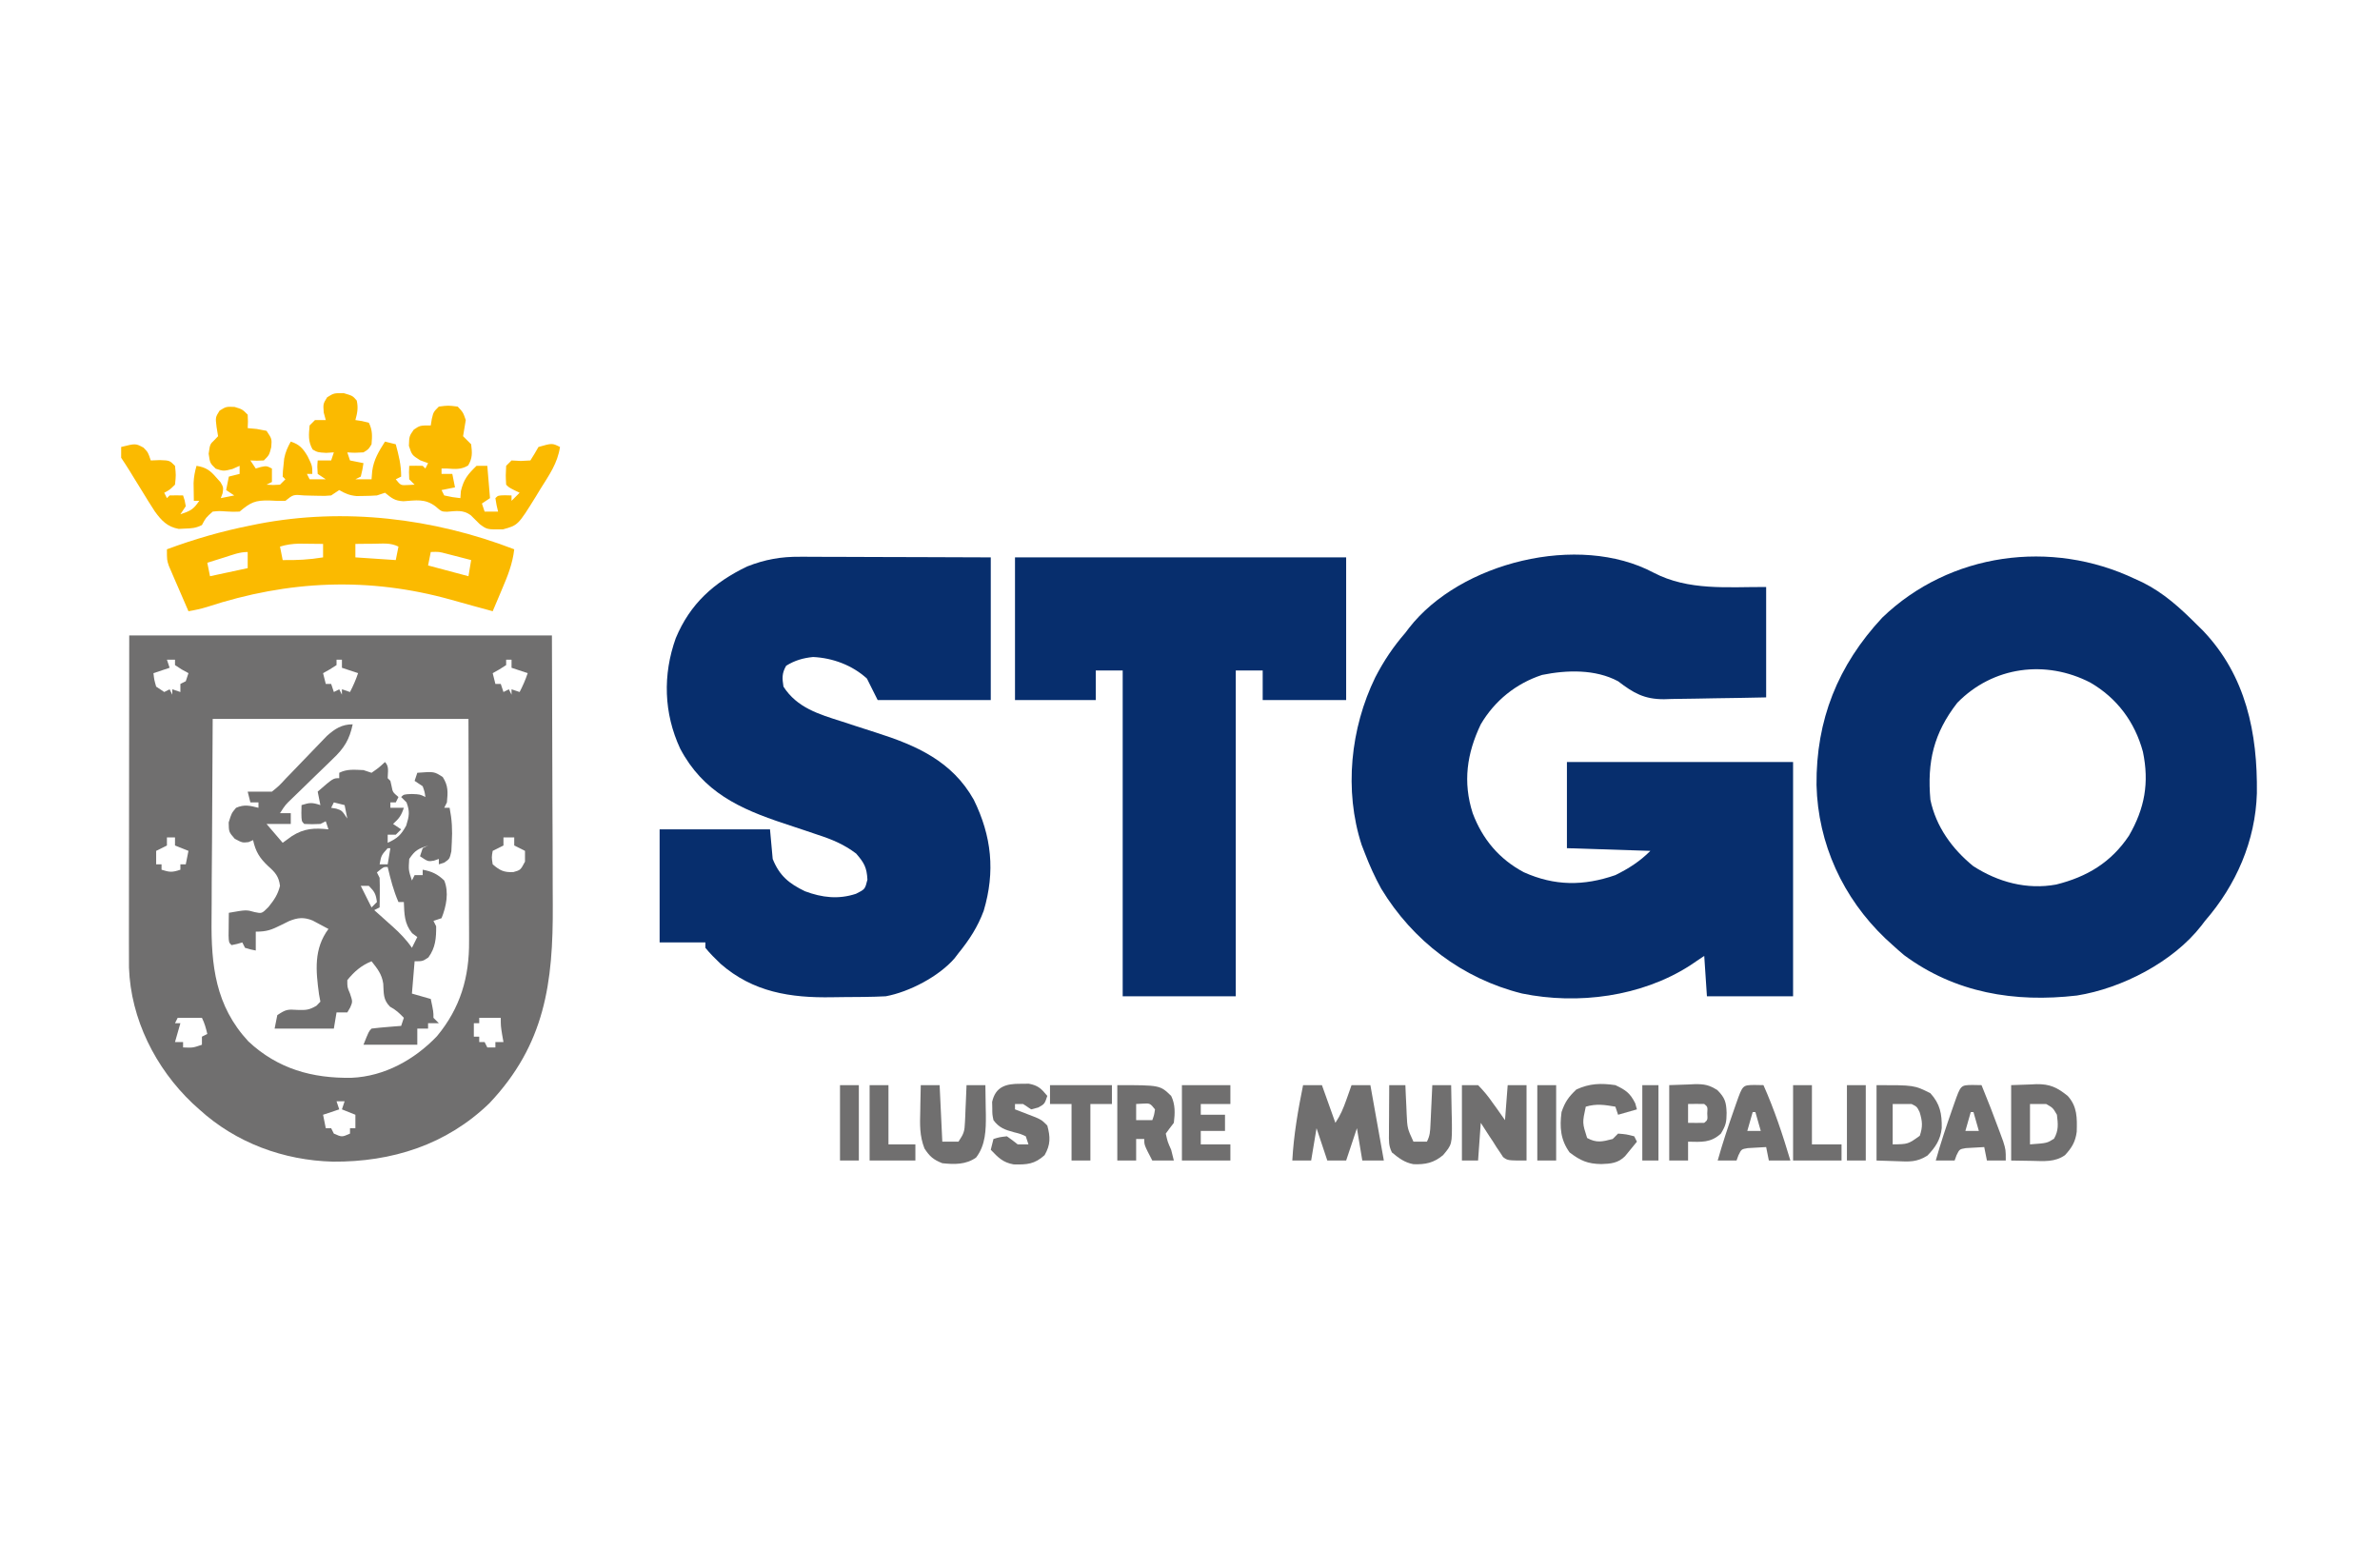
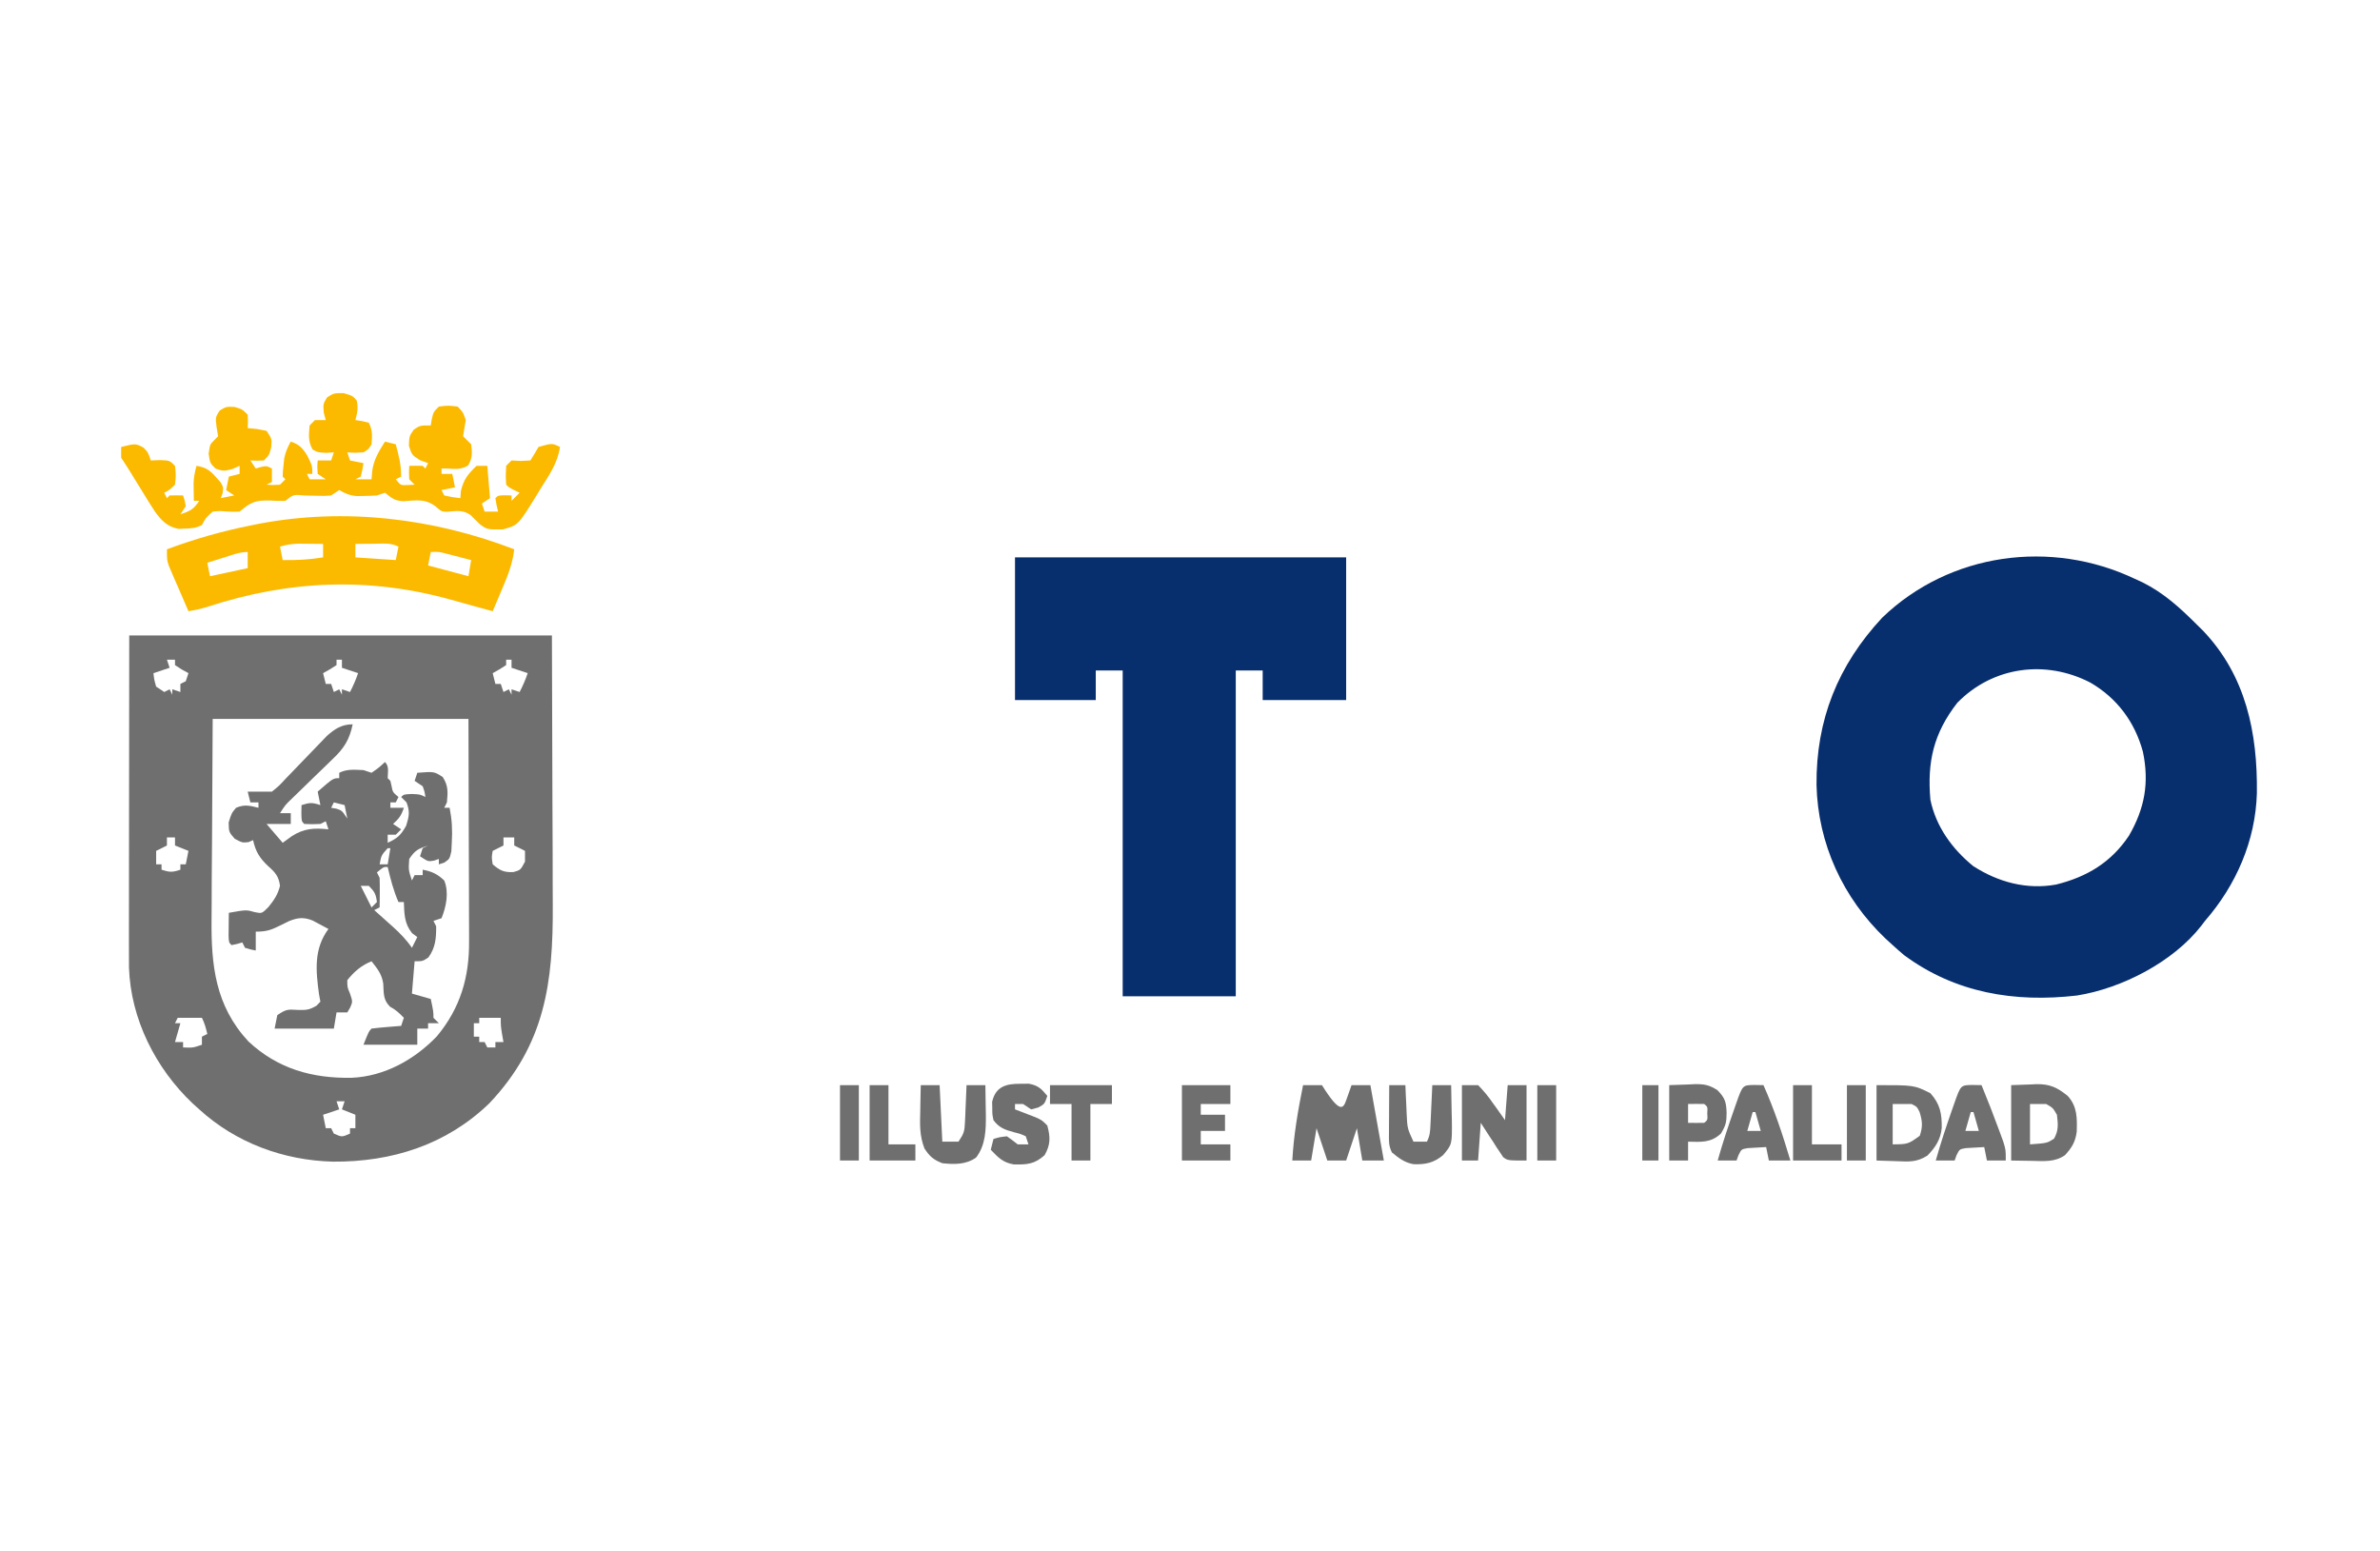
<svg xmlns="http://www.w3.org/2000/svg" version="1.1" width="884" height="576">
-   <path d="M0 0 C13.039 6.811 27.438 5.272 41.837 5.334 C41.837 18.864 41.837 32.394 41.837 46.334 C35.449 46.473 29.066 46.592 22.678 46.664 C20.508 46.694 18.339 46.735 16.169 46.787 C13.039 46.86 9.91 46.894 6.778 46.92 C5.339 46.967 5.339 46.967 3.87 47.014 C-3.477 47.018 -7.428 44.727 -13.163 40.334 C-21.579 35.826 -32.172 36.117 -41.394 37.991 C-51.077 41.159 -59.001 47.553 -64.163 56.334 C-69.334 67.173 -70.871 77.762 -67.163 89.334 C-63.531 98.994 -57.324 106.399 -48.163 111.272 C-36.733 116.403 -25.955 116.422 -14.163 112.334 C-9.205 109.879 -5.08 107.251 -1.163 103.334 C-11.393 103.004 -21.623 102.674 -32.163 102.334 C-32.163 91.774 -32.163 81.214 -32.163 70.334 C-4.443 70.334 23.277 70.334 51.837 70.334 C51.837 99.044 51.837 127.754 51.837 157.334 C41.277 157.334 30.717 157.334 19.837 157.334 C19.507 152.384 19.177 147.434 18.837 142.334 C17.063 143.531 15.289 144.727 13.462 145.959 C-4.524 157.475 -28.054 160.553 -48.821 156.309 C-71.037 150.775 -89.401 136.76 -101.163 117.334 C-103.495 113.104 -105.425 108.84 -107.163 104.334 C-107.577 103.266 -107.991 102.197 -108.417 101.096 C-114.988 80.879 -112.565 57.794 -103.351 38.897 C-100.232 32.837 -96.646 27.484 -92.163 22.334 C-91.718 21.748 -91.274 21.161 -90.815 20.557 C-71.821 -3.864 -27.788 -14.782 0 0 Z " fill="#072E6D" transform="translate(614.163,212.666)" />
  <path d="M0 0 C0.914 0.419 1.828 0.838 2.77 1.27 C10.721 5.217 16.785 10.793 23 17 C23.744 17.732 24.488 18.464 25.254 19.219 C41.228 35.974 45.553 57.201 45.27 79.609 C44.744 97.28 37.567 113.714 26 127 C25.555 127.587 25.111 128.173 24.652 128.777 C14.184 142.237 -4.888 152.077 -21.574 154.719 C-44.748 157.405 -66.797 153.763 -85.812 139.688 C-87.234 138.489 -88.629 137.256 -90 136 C-90.904 135.176 -91.807 134.353 -92.738 133.504 C-108.462 118.503 -117.763 98.356 -118.293 76.544 C-118.493 52.407 -110.396 32.118 -93.875 14.375 C-68.757 -9.79 -31.091 -14.803 0 0 Z M-66 46 C-74.809 57.333 -77.229 67.911 -76 82 C-73.93 91.969 -67.931 100.269 -60.09 106.652 C-50.825 112.627 -40.176 115.496 -29.289 113.504 C-17.856 110.67 -8.85 105.281 -2.238 95.355 C3.629 85.198 5.338 75.687 2.938 64.188 C-0.047 53.143 -6.69 44.234 -16.59 38.5 C-33.136 29.947 -52.737 32.457 -66 46 Z " fill="#072E6D" transform="translate(793,215)" />
  <path d="M0 0 C51.81 0 103.62 0 157 0 C157.062 20.295 157.124 40.59 157.188 61.5 C157.215 67.88 157.242 74.26 157.27 80.834 C157.284 88.696 157.284 88.696 157.286 92.391 C157.291 94.941 157.301 97.491 157.317 100.041 C157.482 129.05 154.424 151.849 133.812 173.688 C117.79 189.201 97.536 195.564 75.659 195.417 C57.361 194.944 39.637 188.458 26 176 C25.17 175.25 24.34 174.5 23.484 173.727 C9.782 160.722 0.559 142.446 -0.09 123.352 C-0.123 120.114 -0.124 116.877 -0.114 113.639 C-0.114 112.389 -0.114 111.139 -0.114 109.852 C-0.113 106.487 -0.108 103.123 -0.101 99.759 C-0.096 96.596 -0.095 93.433 -0.095 90.269 C-0.089 81.034 -0.075 71.798 -0.062 62.562 C-0.042 41.917 -0.021 21.271 0 0 Z M14 9 C14.33 9.99 14.66 10.98 15 12 C13.02 12.66 11.04 13.32 9 14 C9.27 16.437 9.27 16.437 10 19 C11.485 19.99 11.485 19.99 13 21 C13.66 20.67 14.32 20.34 15 20 C15.33 20.66 15.66 21.32 16 22 C16 21.34 16 20.68 16 20 C16.99 20.33 17.98 20.66 19 21 C19 20.01 19 19.02 19 18 C19.66 17.67 20.32 17.34 21 17 C21.33 16.01 21.66 15.02 22 14 C21.175 13.546 20.35 13.092 19.5 12.625 C18.262 11.821 18.262 11.821 17 11 C17 10.34 17 9.68 17 9 C16.01 9 15.02 9 14 9 Z M77 9 C77 9.66 77 10.32 77 11 C74.5 12.625 74.5 12.625 72 14 C72.33 15.32 72.66 16.64 73 18 C73.66 18 74.32 18 75 18 C75.33 18.99 75.66 19.98 76 21 C76.66 20.67 77.32 20.34 78 20 C78.33 20.66 78.66 21.32 79 22 C79 21.34 79 20.68 79 20 C79.99 20.33 80.98 20.66 82 21 C83.206 18.668 84.165 16.504 85 14 C83.02 13.34 81.04 12.68 79 12 C79 11.01 79 10.02 79 9 C78.34 9 77.68 9 77 9 Z M140 9 C140 9.66 140 10.32 140 11 C137.5 12.625 137.5 12.625 135 14 C135.33 15.32 135.66 16.64 136 18 C136.66 18 137.32 18 138 18 C138.33 18.99 138.66 19.98 139 21 C139.66 20.67 140.32 20.34 141 20 C141.33 20.66 141.66 21.32 142 22 C142 21.34 142 20.68 142 20 C142.99 20.33 143.98 20.66 145 21 C146.206 18.668 147.165 16.504 148 14 C146.02 13.34 144.04 12.68 142 12 C142 11.01 142 10.02 142 9 C141.34 9 140.68 9 140 9 Z M31 31 C30.918 46.077 30.835 61.154 30.75 76.688 C30.714 81.424 30.677 86.161 30.64 91.042 C30.626 95.338 30.626 95.338 30.618 99.634 C30.612 101.528 30.598 103.421 30.578 105.315 C30.401 122.485 31.985 137.533 44.25 150.75 C55.162 160.964 68.029 164.534 82.602 164.273 C94.796 163.745 105.973 157.548 114.312 148.812 C122.994 138.348 126.343 126.888 126.227 113.533 C126.227 112.163 126.227 112.163 126.228 110.766 C126.226 107.843 126.211 104.92 126.195 101.996 C126.192 100.178 126.19 98.361 126.189 96.543 C126.179 89.841 126.151 83.139 126.125 76.438 C126.084 61.443 126.043 46.449 126 31 C94.65 31 63.3 31 31 31 Z M14 75 C14 75.99 14 76.98 14 78 C12.02 78.99 12.02 78.99 10 80 C10 81.65 10 83.3 10 85 C10.66 85 11.32 85 12 85 C12 85.66 12 86.32 12 87 C15.01 87.934 15.867 88.044 19 87 C19 86.34 19 85.68 19 85 C19.66 85 20.32 85 21 85 C21.33 83.35 21.66 81.7 22 80 C19.525 79.01 19.525 79.01 17 78 C17 77.01 17 76.02 17 75 C16.01 75 15.02 75 14 75 Z M139 75 C139 75.99 139 76.98 139 78 C137.02 78.99 137.02 78.99 135 80 C134.582 82.373 134.582 82.373 135 85 C137.666 87.285 139.161 88.039 142.688 87.875 C145.333 87.13 145.333 87.13 147 84 C147 82.68 147 81.36 147 80 C145.68 79.34 144.36 78.68 143 78 C143 77.01 143 76.02 143 75 C141.68 75 140.36 75 139 75 Z M18 142 C17.67 142.66 17.34 143.32 17 144 C17.66 144 18.32 144 19 144 C18.34 146.31 17.68 148.62 17 151 C17.99 151 18.98 151 20 151 C20 151.66 20 152.32 20 153 C23.629 153.151 23.629 153.151 27 152 C27 151.01 27 150.02 27 149 C27.66 148.67 28.32 148.34 29 148 C28.494 145.831 28 144 27 142 C24.03 142 21.06 142 18 142 Z M130 142 C130 142.66 130 143.32 130 144 C129.34 144 128.68 144 128 144 C128 145.65 128 147.3 128 149 C128.66 149 129.32 149 130 149 C130 149.66 130 150.32 130 151 C130.66 151 131.32 151 132 151 C132.33 151.66 132.66 152.32 133 153 C133.99 153 134.98 153 136 153 C136 152.34 136 151.68 136 151 C136.99 151 137.98 151 139 151 C138.835 150.072 138.67 149.144 138.5 148.188 C138 145 138 145 138 142 C135.36 142 132.72 142 130 142 Z M77 173 C77.33 173.99 77.66 174.98 78 176 C76.02 176.66 74.04 177.32 72 178 C72.33 179.65 72.66 181.3 73 183 C73.66 183 74.32 183 75 183 C75.33 183.66 75.66 184.32 76 185 C79 186.333 79 186.333 82 185 C82 184.34 82 183.68 82 183 C82.66 183 83.32 183 84 183 C84 181.35 84 179.7 84 178 C81.525 177.01 81.525 177.01 79 176 C79.33 175.01 79.66 174.02 80 173 C79.01 173 78.02 173 77 173 Z " fill="#706F6F" transform="translate(48,236)" />
-   <path d="M0 0 C0.772 -0 1.543 -0.001 2.338 -0.001 C4.86 0 7.381 0.016 9.902 0.032 C11.662 0.035 13.422 0.038 15.182 0.04 C19.791 0.048 24.401 0.068 29.011 0.09 C34.553 0.114 40.096 0.123 45.638 0.135 C54.039 0.154 62.439 0.192 70.84 0.227 C70.84 17.717 70.84 35.207 70.84 53.227 C56.98 53.227 43.12 53.227 28.84 53.227 C27.52 50.587 26.2 47.947 24.84 45.227 C19.389 40.274 12.164 37.574 4.84 37.227 C1.151 37.597 -1.979 38.489 -5.16 40.477 C-6.763 43.281 -6.658 45.05 -6.16 48.227 C-1.141 56.069 7.011 58.484 15.547 61.18 C17.203 61.722 18.858 62.265 20.514 62.809 C23.078 63.645 25.643 64.474 28.214 65.289 C43.168 70.049 56.473 75.879 64.527 90.235 C71.175 103.755 72.558 116.895 68.215 131.477 C66.009 137.457 62.846 142.301 58.84 147.227 C58.363 147.852 57.886 148.477 57.395 149.122 C51.591 155.852 40.546 161.629 31.84 163.227 C29.228 163.357 26.644 163.439 24.031 163.465 C23.269 163.473 22.506 163.481 21.72 163.49 C20.104 163.504 18.488 163.514 16.871 163.522 C15.241 163.534 13.611 163.554 11.982 163.584 C-3.532 163.866 -17.441 161.725 -29.555 151.133 C-31.53 149.224 -33.436 147.366 -35.16 145.227 C-35.16 144.567 -35.16 143.907 -35.16 143.227 C-40.77 143.227 -46.38 143.227 -52.16 143.227 C-52.16 129.367 -52.16 115.507 -52.16 101.227 C-38.63 101.227 -25.1 101.227 -11.16 101.227 C-10.665 106.672 -10.665 106.672 -10.16 112.227 C-7.632 118.496 -4.074 121.376 1.84 124.227 C8.174 126.602 14.3 127.311 20.777 125.165 C24.132 123.482 24.132 123.482 25.027 119.915 C24.797 115.376 23.801 113.643 20.84 110.227 C16.299 106.798 11.882 104.973 6.547 103.239 C4.93 102.692 3.314 102.144 1.697 101.596 C-0.817 100.755 -3.333 99.919 -5.852 99.09 C-22.467 93.59 -36.002 87.409 -44.535 71.227 C-50.608 58.124 -51.05 43.893 -46.16 30.227 C-40.81 17.391 -31.921 9.495 -19.652 3.602 C-13.037 0.998 -7.086 -0.072 0 0 Z " fill="#072E6D" transform="translate(297.16,206.773)" />
  <path d="M0 0 C40.59 0 81.18 0 123 0 C123 17.49 123 34.98 123 53 C112.77 53 102.54 53 92 53 C92 49.37 92 45.74 92 42 C88.7 42 85.4 42 82 42 C82 81.93 82 121.86 82 163 C68.14 163 54.28 163 40 163 C40 123.07 40 83.14 40 42 C36.7 42 33.4 42 30 42 C30 45.63 30 49.26 30 53 C20.1 53 10.2 53 0 53 C0 35.51 0 18.02 0 0 Z " fill="#072E6D" transform="translate(377,207)" />
  <path d="M0 0 C-1.199 5.677 -3.166 8.859 -7.41 12.863 C-7.938 13.381 -8.465 13.899 -9.009 14.433 C-10.682 16.072 -12.371 17.693 -14.062 19.312 C-15.754 20.954 -17.441 22.598 -19.127 24.245 C-20.174 25.266 -21.224 26.282 -22.279 27.294 C-24.992 29.875 -24.992 29.875 -27 33 C-25.68 33 -24.36 33 -23 33 C-23 34.32 -23 35.64 -23 37 C-26 37 -29 37 -32 37 C-30.02 39.31 -28.04 41.62 -26 44 C-24.866 43.175 -23.731 42.35 -22.562 41.5 C-17.998 38.601 -14.278 38.45 -9 39 C-9.33 38.01 -9.66 37.02 -10 36 C-10.99 36.495 -10.99 36.495 -12 37 C-15.062 37.125 -15.062 37.125 -18 37 C-19 36 -19 36 -19.062 32.938 C-19.042 31.968 -19.021 30.999 -19 30 C-15.99 29.066 -15.133 28.956 -12 30 C-12.33 28.35 -12.66 26.7 -13 25 C-7.25 20 -7.25 20 -5 20 C-5 19.34 -5 18.68 -5 18 C-2.01 16.505 0.7 16.884 4 17 C4.99 17.33 5.98 17.66 7 18 C9.694 16.128 9.694 16.128 12 14 C13.652 15.652 13 17.759 13 20 C13.33 20.33 13.66 20.66 14 21 C14.144 21.639 14.289 22.279 14.438 22.938 C14.872 25.203 14.872 25.203 17 27 C16.67 27.66 16.34 28.32 16 29 C15.34 29 14.68 29 14 29 C14 29.66 14 30.32 14 31 C15.65 31 17.3 31 19 31 C18.002 33.993 17.248 34.948 15 37 C15.99 37.66 16.98 38.32 18 39 C17.34 39.66 16.68 40.32 16 41 C15.01 41 14.02 41 13 41 C13 41.99 13 42.98 13 44 C16.618 42.338 17.909 41.164 19.875 37.625 C20.989 34.034 21.289 32.469 20 29 C19.01 28.01 19.01 28.01 18 27 C19 26 19 26 21.938 25.875 C25 26 25 26 27 27 C26.724 25.059 26.724 25.059 26 23 C25.01 22.34 24.02 21.68 23 21 C23.495 19.515 23.495 19.515 24 18 C30.25 17.519 30.25 17.519 33.438 19.562 C35.547 22.854 35.355 25.164 35 29 C34.67 29.66 34.34 30.32 34 31 C34.66 31 35.32 31 36 31 C36.866 35.361 37.083 39.313 36.812 43.75 C36.757 44.879 36.702 46.008 36.645 47.172 C36 50 36 50 33.949 51.391 C33.306 51.592 32.663 51.793 32 52 C32 51.34 32 50.68 32 50 C31.402 50.206 30.804 50.413 30.188 50.625 C28 51 28 51 25 49 C25.33 48.01 25.66 47.02 26 46 C26.66 45.67 27.32 45.34 28 45 C24.347 46.25 23.219 46.671 21 50 C20.713 54.148 20.713 54.148 22 58 C22.495 57.01 22.495 57.01 23 56 C23.99 56 24.98 56 26 56 C26 55.34 26 54.68 26 54 C29.357 54.6 31.534 55.619 34 58 C35.819 62.417 34.758 67.66 33 72 C31.515 72.495 31.515 72.495 30 73 C30.33 73.66 30.66 74.32 31 75 C31.043 79.405 30.757 82.965 28.125 86.562 C26 88 26 88 23 88 C22.505 93.94 22.505 93.94 22 100 C24.31 100.66 26.62 101.32 29 102 C30 106.75 30 106.75 30 109 C30.66 109.66 31.32 110.32 32 111 C30.68 111 29.36 111 28 111 C28 111.66 28 112.32 28 113 C26.68 113 25.36 113 24 113 C24 114.98 24 116.96 24 119 C17.4 119 10.8 119 4 119 C6 114 6 114 7 113 C8.849 112.766 10.705 112.587 12.562 112.438 C13.574 112.354 14.586 112.27 15.629 112.184 C16.411 112.123 17.194 112.062 18 112 C18.495 110.515 18.495 110.515 19 109 C17.345 107.262 16.014 106.007 13.875 104.875 C11.229 102.229 11.579 99.922 11.348 96.297 C10.812 92.761 9.2 90.768 7 88 C3.163 89.563 0.608 91.795 -2 95 C-2.006 97.635 -2.006 97.635 -1 100 C0 103 0 103 -0.938 105.188 C-1.288 105.786 -1.639 106.384 -2 107 C-3.32 107 -4.64 107 -6 107 C-6.33 108.98 -6.66 110.96 -7 113 C-14.26 113 -21.52 113 -29 113 C-28.67 111.35 -28.34 109.7 -28 108 C-24.769 105.846 -24.208 105.823 -20.562 106.062 C-17.366 106.151 -16.269 106.158 -13.438 104.5 C-12.963 104.005 -12.489 103.51 -12 103 C-12.248 101.67 -12.248 101.67 -12.5 100.312 C-13.705 91.483 -14.504 83.396 -9 76 C-10.245 75.323 -11.496 74.659 -12.75 74 C-13.794 73.443 -13.794 73.443 -14.859 72.875 C-18.123 71.541 -20.441 71.77 -23.656 73.094 C-25.064 73.79 -25.064 73.79 -26.5 74.5 C-30.169 76.315 -31.813 77 -36 77 C-36 79.31 -36 81.62 -36 84 C-37.938 83.625 -37.938 83.625 -40 83 C-40.33 82.34 -40.66 81.68 -41 81 C-41.639 81.186 -42.279 81.371 -42.938 81.562 C-43.958 81.779 -43.958 81.779 -45 82 C-46 81 -46 81 -46.098 78.496 C-46.086 77.487 -46.074 76.477 -46.062 75.438 C-46.053 74.426 -46.044 73.414 -46.035 72.371 C-46.024 71.589 -46.012 70.806 -46 70 C-39.509 68.855 -39.509 68.855 -36.375 69.75 C-33.744 70.307 -33.744 70.307 -31.312 67.875 C-29.148 65.184 -27.852 63.323 -27 60 C-27.452 56.431 -28.789 54.97 -31.438 52.625 C-34.568 49.655 -36.055 47.304 -37 43 C-37.557 43.248 -38.114 43.495 -38.688 43.75 C-41 44 -41 44 -43.812 42.5 C-46 40 -46 40 -46.062 36.438 C-45 33 -45 33 -43.312 31 C-40.22 29.663 -38.212 30.197 -35 31 C-35 30.34 -35 29.68 -35 29 C-35.99 29 -36.98 29 -38 29 C-38.33 27.68 -38.66 26.36 -39 25 C-36 25 -33 25 -30 25 C-27.378 22.884 -27.378 22.884 -24.754 20.039 C-24.261 19.533 -23.768 19.028 -23.26 18.506 C-21.684 16.889 -20.122 15.258 -18.562 13.625 C-17.005 12 -15.446 10.378 -13.876 8.765 C-12.448 7.297 -11.031 5.818 -9.615 4.338 C-6.634 1.673 -4.068 0 0 0 Z M-7 29 C-7.33 29.66 -7.66 30.32 -8 31 C-7.072 31.155 -7.072 31.155 -6.125 31.312 C-4 32 -4 32 -2 35 C-2.33 33.35 -2.66 31.7 -3 30 C-4.32 29.67 -5.64 29.34 -7 29 Z M-12 31 C-11 33 -11 33 -11 33 Z M33 31 C34 33 34 33 34 33 Z M13 46 C10.63 48.655 10.63 48.655 10 52 C10.99 52 11.98 52 13 52 C13.33 50.02 13.66 48.04 14 46 C13.67 46 13.34 46 13 46 Z M7 48 C8 50 8 50 8 50 Z M32 48 C33 50 33 50 33 50 Z M9 55 C9.33 55.66 9.66 56.32 10 57 C10.07 58.874 10.084 60.75 10.062 62.625 C10.053 63.628 10.044 64.631 10.035 65.664 C10.024 66.435 10.012 67.206 10 68 C9.01 68.495 9.01 68.495 8 69 C9.139 70.013 9.139 70.013 10.301 71.047 C11.305 71.948 12.309 72.849 13.312 73.75 C13.812 74.193 14.312 74.637 14.826 75.094 C17.549 77.546 19.928 79.973 22 83 C22.66 81.68 23.32 80.36 24 79 C23.361 78.526 22.721 78.051 22.062 77.562 C19.151 73.946 19.194 70.528 19 66 C18.34 66 17.68 66 17 66 C15.14 61.749 14.068 57.501 13 53 C11.538 52.908 11.538 52.908 9 55 Z M3 60 C4.32 62.64 5.64 65.28 7 68 C7.66 67.34 8.32 66.68 9 66 C8.633 63.065 8.136 62.136 6 60 C5.01 60 4.02 60 3 60 Z " fill="#706F6F" transform="translate(131,269)" />
  <path d="M0 0 C3.375 1 3.375 1 4.875 2.75 C5.478 5.465 5.114 7.34 4.375 10 C5.179 10.124 5.984 10.248 6.812 10.375 C7.658 10.581 8.504 10.787 9.375 11 C10.774 13.799 10.628 15.905 10.375 19 C9.25 20.875 9.25 20.875 7.375 22 C4.188 22.188 4.188 22.188 1.375 22 C1.87 23.485 1.87 23.485 2.375 25 C4.025 25.33 5.675 25.66 7.375 26 C7 28.438 7 28.438 6.375 31 C5.715 31.33 5.055 31.66 4.375 32 C6.355 32 8.335 32 10.375 32 C10.457 30.989 10.54 29.979 10.625 28.938 C11.215 24.622 13.064 21.653 15.375 18 C17.355 18.495 17.355 18.495 19.375 19 C20.513 23.266 21.375 26.565 21.375 31 C20.715 31.33 20.055 31.66 19.375 32 C21.214 34.287 21.214 34.287 24 34.125 C25.176 34.063 25.176 34.063 26.375 34 C25.715 33.34 25.055 32.68 24.375 32 C24.25 29.375 24.25 29.375 24.375 27 C26.041 26.957 27.709 26.959 29.375 27 C29.705 27.33 30.035 27.66 30.375 28 C30.705 27.34 31.035 26.68 31.375 26 C29.921 25.474 29.921 25.474 28.438 24.938 C25.375 23 25.375 23 24.25 19.562 C24.375 16 24.375 16 26.062 13.562 C28.375 12 28.375 12 32.375 12 C32.499 11.216 32.623 10.432 32.75 9.625 C33.375 7 33.375 7 35.375 5 C38.812 4.562 38.812 4.562 42.375 5 C44.375 7.125 44.375 7.125 45.375 10 C45.055 12.002 44.722 14.002 44.375 16 C45.354 17.021 46.355 18.021 47.375 19 C47.769 22.149 47.904 24.119 46.25 26.875 C43.581 28.477 41.431 28.195 38.375 28 C37.715 28 37.055 28 36.375 28 C36.375 28.66 36.375 29.32 36.375 30 C37.695 30 39.015 30 40.375 30 C40.87 32.475 40.87 32.475 41.375 35 C39.725 35.33 38.075 35.66 36.375 36 C36.705 36.66 37.035 37.32 37.375 38 C40.404 38.658 40.404 38.658 43.375 39 C43.468 37.701 43.468 37.701 43.562 36.375 C44.632 31.933 46.114 30.185 49.375 27 C50.695 27 52.015 27 53.375 27 C53.705 30.96 54.035 34.92 54.375 39 C53.385 39.66 52.395 40.32 51.375 41 C51.705 41.99 52.035 42.98 52.375 44 C54.025 44 55.675 44 57.375 44 C57.189 43.196 57.004 42.391 56.812 41.562 C56.596 40.294 56.596 40.294 56.375 39 C57.375 38 57.375 38 59.938 37.938 C60.742 37.958 61.546 37.979 62.375 38 C62.375 38.66 62.375 39.32 62.375 40 C63.365 39.01 64.355 38.02 65.375 37 C64.736 36.691 64.096 36.381 63.438 36.062 C61.375 35 61.375 35 60.375 34 C60.188 30.562 60.188 30.562 60.375 27 C61.035 26.34 61.695 25.68 62.375 25 C63.509 25.062 64.644 25.124 65.812 25.188 C66.988 25.126 68.164 25.064 69.375 25 C70.424 23.364 71.424 21.695 72.375 20 C77.466 18.545 77.466 18.545 80.375 20 C79.471 26.055 76.324 30.449 73.125 35.562 C72.551 36.508 71.978 37.454 71.387 38.428 C64.781 49.073 64.781 49.073 59.164 50.602 C53.271 50.665 53.271 50.665 50.555 48.648 C49.43 47.544 48.31 46.435 47.195 45.32 C44.34 43.25 41.81 43.793 38.418 44.055 C36.375 44 36.375 44 34.062 42 C30.198 39.124 26.897 39.828 22.215 40.152 C18.896 39.974 17.91 39.012 15.375 37 C13.89 37.495 13.89 37.495 12.375 38 C10.732 38.118 9.084 38.175 7.438 38.188 C6.583 38.202 5.728 38.216 4.848 38.23 C2.236 37.987 0.62 37.318 -1.625 36 C-2.615 36.66 -3.605 37.32 -4.625 38 C-6.965 38.195 -6.965 38.195 -9.562 38.125 C-10.844 38.098 -10.844 38.098 -12.152 38.07 C-12.968 38.047 -13.784 38.024 -14.625 38 C-18.671 37.63 -18.671 37.63 -21.625 40 C-24.367 40.055 -24.367 40.055 -27.5 39.875 C-32.88 39.759 -34.517 40.54 -38.625 44 C-40.996 44.09 -40.996 44.09 -43.688 43.938 C-46.265 43.759 -46.265 43.759 -48.625 44 C-51.185 46.281 -51.185 46.281 -52.625 49 C-54.91 50.143 -56.394 50.231 -58.938 50.312 C-60.076 50.369 -60.076 50.369 -61.238 50.426 C-65.43 49.678 -67.664 47.332 -70.112 43.938 C-71.729 41.466 -73.28 38.963 -74.812 36.438 C-75.868 34.728 -76.924 33.018 -77.98 31.309 C-78.671 30.176 -78.671 30.176 -79.376 29.021 C-80.424 27.325 -81.519 25.659 -82.625 24 C-82.625 22.68 -82.625 21.36 -82.625 20 C-77.257 18.658 -77.257 18.658 -74.312 20.25 C-72.625 22 -72.625 22 -71.625 25 C-70.511 24.959 -69.397 24.918 -68.25 24.875 C-64.625 25 -64.625 25 -62.625 27 C-62.25 30.438 -62.25 30.438 -62.625 34 C-64.625 35.938 -64.625 35.938 -66.625 37 C-66.295 37.66 -65.965 38.32 -65.625 39 C-65.295 38.67 -64.965 38.34 -64.625 38 C-62.959 37.959 -61.291 37.957 -59.625 38 C-59 39.812 -59 39.812 -58.625 42 C-59.285 42.99 -59.945 43.98 -60.625 45 C-56.972 43.75 -55.844 43.329 -53.625 40 C-54.285 40 -54.945 40 -55.625 40 C-55.652 38.583 -55.672 37.167 -55.688 35.75 C-55.699 34.961 -55.711 34.172 -55.723 33.359 C-55.629 31.093 -55.257 29.171 -54.625 27 C-51.149 27.568 -49.6 28.662 -47.312 31.312 C-46.78 31.907 -46.248 32.501 -45.699 33.113 C-44.625 35 -44.625 35 -44.957 37.23 C-45.288 38.106 -45.288 38.106 -45.625 39 C-43.15 38.505 -43.15 38.505 -40.625 38 C-41.615 37.34 -42.605 36.68 -43.625 36 C-43.295 34.35 -42.965 32.7 -42.625 31 C-41.305 30.67 -39.985 30.34 -38.625 30 C-38.625 29.01 -38.625 28.02 -38.625 27 C-39.512 27.392 -40.399 27.784 -41.312 28.188 C-44.625 29 -44.625 29 -47.5 28.062 C-49.625 26 -49.625 26 -50.125 22.5 C-49.625 19 -49.625 19 -48.062 17.5 C-47.588 17.005 -47.114 16.51 -46.625 16 C-46.811 14.866 -46.996 13.731 -47.188 12.562 C-47.625 9 -47.625 9 -46.062 6.5 C-43.625 5 -43.625 5 -40.5 5.125 C-37.625 6 -37.625 6 -35.625 8 C-35.5 10.625 -35.5 10.625 -35.625 13 C-34.511 13.103 -33.398 13.206 -32.25 13.312 C-30.456 13.653 -30.456 13.653 -28.625 14 C-26.625 17 -26.625 17 -26.875 20.062 C-27.625 23 -27.625 23 -29.625 25 C-32.25 25.125 -32.25 25.125 -34.625 25 C-33.965 25.99 -33.305 26.98 -32.625 28 C-32.006 27.814 -31.387 27.629 -30.75 27.438 C-28.625 27 -28.625 27 -26.625 28 C-26.625 29.65 -26.625 31.3 -26.625 33 C-27.615 33.495 -27.615 33.495 -28.625 34 C-26.209 34.167 -26.209 34.167 -23.625 34 C-22.965 33.34 -22.305 32.68 -21.625 32 C-21.955 31.67 -22.285 31.34 -22.625 31 C-22.574 29.074 -22.574 29.074 -22.312 26.688 C-22.234 25.908 -22.155 25.128 -22.074 24.324 C-21.609 21.918 -20.818 20.129 -19.625 18 C-16.374 19.045 -15.056 20.591 -13.375 23.438 C-11.625 27 -11.625 27 -11.625 30 C-12.285 30 -12.945 30 -13.625 30 C-13.13 30.99 -13.13 30.99 -12.625 32 C-10.645 32 -8.665 32 -6.625 32 C-7.615 31.34 -8.605 30.68 -9.625 30 C-9.812 27.375 -9.812 27.375 -9.625 25 C-7.975 25 -6.325 25 -4.625 25 C-4.13 23.515 -4.13 23.515 -3.625 22 C-4.553 22.062 -5.481 22.124 -6.438 22.188 C-9.625 22 -9.625 22 -11.5 20.938 C-13.245 17.933 -12.933 15.392 -12.625 12 C-11.965 11.34 -11.305 10.68 -10.625 10 C-9.305 10 -7.985 10 -6.625 10 C-6.996 8.639 -6.996 8.639 -7.375 7.25 C-7.625 4 -7.625 4 -6.125 1.562 C-3.625 0 -3.625 0 0 0 Z M34.375 31 C35.375 34 35.375 34 35.375 34 Z " fill="#FBBA00" transform="translate(127.625,146)" />
  <path d="M0 0 C-0.613 5.405 -2.444 9.924 -4.562 14.875 C-4.892 15.659 -5.221 16.442 -5.561 17.25 C-6.368 19.169 -7.183 21.085 -8 23 C-8.574 22.841 -9.147 22.683 -9.738 22.52 C-11.609 22.006 -13.482 21.497 -15.355 20.992 C-18.031 20.264 -20.697 19.518 -23.363 18.758 C-53.979 10.175 -83.879 11.493 -114.067 21.403 C-116.352 22.109 -118.641 22.611 -121 23 C-122.345 19.922 -123.674 16.837 -125 13.75 C-125.382 12.877 -125.763 12.005 -126.156 11.105 C-126.517 10.261 -126.878 9.417 -127.25 8.547 C-127.585 7.772 -127.92 6.997 -128.266 6.198 C-129 4 -129 4 -129 0 C-118.857 -3.769 -108.742 -6.688 -98.125 -8.812 C-97.105 -9.019 -96.085 -9.225 -95.033 -9.438 C-63.241 -15.546 -30.089 -11.602 0 0 Z M-87 -1 C-86.67 0.65 -86.34 2.3 -86 4 C-80.848 4.09 -76.081 3.847 -71 3 C-71 1.35 -71 -0.3 -71 -2 C-72.917 -2.027 -74.833 -2.046 -76.75 -2.062 C-77.817 -2.074 -78.885 -2.086 -79.984 -2.098 C-82.534 -2.015 -84.579 -1.746 -87 -1 Z M-59 -2 C-59 -0.35 -59 1.3 -59 3 C-54.05 3.33 -49.1 3.66 -44 4 C-43.67 2.35 -43.34 0.7 -43 -1 C-46.003 -2.502 -48.791 -2.093 -52.125 -2.062 C-53.406 -2.053 -54.688 -2.044 -56.008 -2.035 C-56.995 -2.024 -57.983 -2.012 -59 -2 Z M-31 1 C-31.33 2.65 -31.66 4.3 -32 6 C-27.05 7.32 -22.1 8.64 -17 10 C-16.67 8.02 -16.34 6.04 -16 4 C-17.936 3.496 -19.874 2.997 -21.812 2.5 C-22.891 2.222 -23.97 1.943 -25.082 1.656 C-27.989 0.89 -27.989 0.89 -31 1 Z M-107.625 3 C-109.408 3.557 -109.408 3.557 -111.227 4.125 C-112.599 4.558 -112.599 4.558 -114 5 C-113.67 6.65 -113.34 8.3 -113 10 C-106.07 8.515 -106.07 8.515 -99 7 C-99 5.02 -99 3.04 -99 1 C-102.059 1 -104.715 2.087 -107.625 3 Z " fill="#FBBA00" transform="translate(191,204)" />
-   <path d="M0 0 C2.31 0 4.62 0 7 0 C8.65 4.62 10.3 9.24 12 14 C13.939 11.091 14.968 8.591 16.125 5.312 C16.478 4.319 16.831 3.325 17.195 2.301 C17.461 1.542 17.726 0.782 18 0 C20.31 0 22.62 0 25 0 C27.475 13.86 27.475 13.86 30 28 C27.36 28 24.72 28 22 28 C21.34 24.04 20.68 20.08 20 16 C18.68 19.96 17.36 23.92 16 28 C13.69 28 11.38 28 9 28 C7.68 24.04 6.36 20.08 5 16 C4.34 19.96 3.68 23.92 3 28 C0.69 28 -1.62 28 -4 28 C-3.477 18.479 -1.882 9.325 0 0 Z " fill="#706F6F" transform="translate(484,403)" />
+   <path d="M0 0 C2.31 0 4.62 0 7 0 C13.939 11.091 14.968 8.591 16.125 5.312 C16.478 4.319 16.831 3.325 17.195 2.301 C17.461 1.542 17.726 0.782 18 0 C20.31 0 22.62 0 25 0 C27.475 13.86 27.475 13.86 30 28 C27.36 28 24.72 28 22 28 C21.34 24.04 20.68 20.08 20 16 C18.68 19.96 17.36 23.92 16 28 C13.69 28 11.38 28 9 28 C7.68 24.04 6.36 20.08 5 16 C4.34 19.96 3.68 23.92 3 28 C0.69 28 -1.62 28 -4 28 C-3.477 18.479 -1.882 9.325 0 0 Z " fill="#706F6F" transform="translate(484,403)" />
  <path d="M0 0 C1.98 0 3.96 0 6 0 C8.111 2.164 9.688 4.048 11.375 6.5 C11.825 7.12 12.275 7.74 12.738 8.379 C13.843 9.907 14.924 11.452 16 13 C16.33 8.71 16.66 4.42 17 0 C19.31 0 21.62 0 24 0 C24 9.24 24 18.48 24 28 C17 28 17 28 15.287 26.715 C14.905 26.128 14.523 25.542 14.129 24.938 C13.7 24.306 13.272 23.674 12.83 23.023 C12.412 22.356 11.993 21.688 11.562 21 C11.117 20.332 10.672 19.665 10.213 18.977 C9.12 17.332 8.057 15.668 7 14 C6.67 18.62 6.34 23.24 6 28 C4.02 28 2.04 28 0 28 C0 18.76 0 9.52 0 0 Z " fill="#706F6F" transform="translate(543,403)" />
  <path d="M0 0 C3.527 -0.124 3.527 -0.124 7.125 -0.25 C7.853 -0.286 8.582 -0.323 9.333 -0.36 C14.403 -0.446 17.103 0.863 21 4 C24.6 7.96 24.5 12.212 24.355 17.336 C23.855 21.084 22.546 23.242 20 26 C16.241 28.648 12.153 28.225 7.75 28.125 C5.192 28.084 2.635 28.043 0 28 C0 18.76 0 9.52 0 0 Z M7 7 C7 11.95 7 16.9 7 22 C13.35 21.539 13.35 21.539 15.938 19.875 C17.671 16.815 17.421 14.432 17 11 C15.52 8.437 15.52 8.437 13 7 C11.02 7 9.04 7 7 7 Z " fill="#706F6F" transform="translate(747,403)" />
-   <path d="M0 0 C15.882 0 15.882 0 20 4 C21.585 7.17 21.428 10.547 21 14 C20.464 14.701 19.927 15.402 19.375 16.125 C18.921 16.744 18.468 17.363 18 18 C18.683 21.05 18.683 21.05 20 24 C20.35 25.329 20.691 26.661 21 28 C18.36 28 15.72 28 13 28 C10 22.25 10 22.25 10 20 C9.01 20 8.02 20 7 20 C7 22.64 7 25.28 7 28 C4.69 28 2.38 28 0 28 C0 18.76 0 9.52 0 0 Z M7 7 C7 8.98 7 10.96 7 13 C8.98 13 10.96 13 13 13 C13.681 11.108 13.681 11.108 14 9 C12.161 6.713 12.161 6.713 9.375 6.875 C8.199 6.937 8.199 6.937 7 7 Z " fill="#706F6F" transform="translate(415,403)" />
  <path d="M0 0 C14 0 14 0 20 3 C23.595 6.967 24.303 10.613 24.215 15.941 C23.764 20.261 21.872 23.102 18.906 26.156 C15.022 28.621 12.167 28.457 7.688 28.25 C5.151 28.168 2.614 28.085 0 28 C0 18.76 0 9.52 0 0 Z M6 7 C6 11.95 6 16.9 6 22 C11.697 21.932 11.697 21.932 16.062 18.812 C17.211 15.366 17.054 13.462 16 10 C15 8 15 8 13 7 C10.69 7 8.38 7 6 7 Z " fill="#706F6F" transform="translate(697,403)" />
-   <path d="M0 0 C3.862 1.829 5.47 2.94 7.375 6.75 C7.581 7.492 7.787 8.235 8 9 C5.69 9.66 3.38 10.32 1 11 C0.67 10.01 0.34 9.02 0 8 C-4.02 7.304 -7.083 6.83 -11 8 C-12.298 14.005 -12.298 14.005 -10.5 19.625 C-6.979 21.562 -4.817 20.99 -1 20 C-0.34 19.34 0.32 18.68 1 18 C4.062 18.25 4.062 18.25 7 19 C7.33 19.66 7.66 20.32 8 21 C7.07 22.152 6.131 23.297 5.188 24.438 C4.665 25.076 4.143 25.714 3.605 26.371 C1.022 28.992 -1.731 29.196 -5.25 29.312 C-10.299 29.238 -12.977 28.058 -17 25 C-20.402 20.282 -20.727 15.625 -20 10 C-18.716 6.22 -17.387 4.368 -14.5 1.625 C-9.594 -0.653 -5.322 -0.783 0 0 Z " fill="#706F6F" transform="translate(600,403)" />
  <path d="M0 0 C2.31 0 4.62 0 7 0 C7.33 6.93 7.66 13.86 8 21 C9.98 21 11.96 21 14 21 C16.014 17.979 16.268 17.193 16.414 13.77 C16.453 12.967 16.491 12.165 16.531 11.338 C16.578 10.088 16.578 10.088 16.625 8.812 C16.664 7.968 16.702 7.123 16.742 6.252 C16.836 4.168 16.919 2.084 17 0 C19.31 0 21.62 0 24 0 C24.054 2.854 24.094 5.708 24.125 8.562 C24.15 9.762 24.15 9.762 24.176 10.986 C24.222 16.596 24.115 22.241 20.562 26.875 C16.807 29.579 12.433 29.468 8 29 C4.657 27.663 3.35 26.532 1.375 23.531 C-0.47 18.793 -0.327 14.656 -0.188 9.625 C-0.174 8.698 -0.16 7.771 -0.146 6.816 C-0.111 4.544 -0.062 2.272 0 0 Z " fill="#706F6F" transform="translate(342,403)" />
  <path d="M0 0 C1.031 -0.01 2.062 -0.021 3.125 -0.031 C6.602 0.611 7.785 1.816 10 4.5 C9 7.5 9 7.5 6.625 8.812 C5.759 9.039 4.893 9.266 4 9.5 C3.01 8.84 2.02 8.18 1 7.5 C0.01 7.5 -0.98 7.5 -2 7.5 C-2 8.16 -2 8.82 -2 9.5 C-1.301 9.766 -0.603 10.031 0.117 10.305 C1.482 10.834 1.482 10.834 2.875 11.375 C4.232 11.897 4.232 11.897 5.617 12.43 C8 13.5 8 13.5 10 15.5 C11.156 19.836 11.235 22.562 9 26.5 C5.252 29.902 2.391 30.054 -2.516 29.938 C-6.485 29.238 -8.264 27.38 -11 24.5 C-10.67 23.18 -10.34 21.86 -10 20.5 C-7.75 19.812 -7.75 19.812 -5 19.5 C-3.633 20.453 -2.297 21.454 -1 22.5 C0.32 22.5 1.64 22.5 3 22.5 C2.67 21.51 2.34 20.52 2 19.5 C-0.001 18.585 -0.001 18.585 -2.375 18 C-5.723 17.084 -7.902 16.352 -10 13.5 C-10.434 11.379 -10.434 11.379 -10.438 9.062 C-10.457 8.301 -10.476 7.539 -10.496 6.754 C-9.238 1.04 -5.332 -0.053 0 0 Z " fill="#706F6F" transform="translate(379,402.5)" />
  <path d="M0 0 C1.98 0 3.96 0 6 0 C6.073 1.771 6.073 1.771 6.148 3.578 C6.223 5.135 6.299 6.693 6.375 8.25 C6.406 9.027 6.437 9.805 6.469 10.605 C6.727 16.074 6.727 16.074 9 21 C10.65 21 12.3 21 14 21 C15.147 18.707 15.197 17.201 15.316 14.648 C15.358 13.798 15.4 12.947 15.443 12.07 C15.483 11.181 15.522 10.291 15.562 9.375 C15.606 8.478 15.649 7.581 15.693 6.656 C15.8 4.438 15.902 2.219 16 0 C18.31 0 20.62 0 23 0 C23.087 3.396 23.141 6.791 23.188 10.188 C23.213 11.147 23.238 12.107 23.264 13.096 C23.356 21.999 23.356 21.999 20 26 C16.539 28.868 13.501 29.525 9 29.363 C5.708 28.765 3.531 27.099 1 25 C-0.279 22.443 -0.113 20.633 -0.098 17.773 C-0.094 16.742 -0.091 15.711 -0.088 14.648 C-0.08 13.568 -0.071 12.488 -0.062 11.375 C-0.058 10.287 -0.053 9.199 -0.049 8.078 C-0.037 5.385 -0.021 2.693 0 0 Z " fill="#706F6F" transform="translate(516,403)" />
  <path d="M0 0 C1.134 0.021 2.269 0.041 3.438 0.062 C7.508 9.209 10.58 18.482 13.438 28.062 C10.797 28.062 8.158 28.062 5.438 28.062 C4.942 25.587 4.942 25.587 4.438 23.062 C2.978 23.123 1.52 23.211 0.062 23.312 C-0.75 23.359 -1.562 23.405 -2.398 23.453 C-4.751 23.855 -4.751 23.855 -5.852 26.109 C-6.086 26.754 -6.321 27.398 -6.562 28.062 C-8.873 28.062 -11.182 28.062 -13.562 28.062 C-11.759 21.625 -9.65 15.306 -7.438 9 C-7.172 8.238 -6.906 7.475 -6.632 6.69 C-4.292 0.075 -4.292 0.075 0 0 Z M-0.562 10.062 C-1.222 12.373 -1.883 14.682 -2.562 17.062 C-0.912 17.062 0.738 17.062 2.438 17.062 C1.778 14.752 1.117 12.443 0.438 10.062 C0.107 10.062 -0.223 10.062 -0.562 10.062 Z " fill="#706F6F" transform="translate(651.562,402.938)" />
  <path d="M0 0 C3.558 -0.124 3.558 -0.124 7.188 -0.25 C7.925 -0.286 8.663 -0.323 9.423 -0.36 C13.026 -0.421 14.88 -0.078 17.926 1.891 C20.739 4.751 21.188 6.399 21.312 10.312 C21.279 13.792 21.054 14.91 19.188 18 C15.382 21.48 11.952 21.093 7 21 C7 23.31 7 25.62 7 28 C4.69 28 2.38 28 0 28 C0 18.76 0 9.52 0 0 Z M7 7 C7 9.31 7 11.62 7 14 C9 14.043 11 14.041 13 14 C14.283 12.94 14.283 12.94 14.125 10.5 C14.283 8.06 14.283 8.06 13 7 C11 6.959 9 6.957 7 7 Z " fill="#706F6F" transform="translate(620,403)" />
  <path d="M0 0 C1.134 0.021 2.269 0.041 3.438 0.062 C5.808 5.81 8.045 11.602 10.188 17.438 C10.615 18.6 11.043 19.763 11.484 20.961 C12.438 24.062 12.438 24.062 12.438 28.062 C10.127 28.062 7.817 28.062 5.438 28.062 C4.942 25.587 4.942 25.587 4.438 23.062 C2.978 23.123 1.52 23.211 0.062 23.312 C-0.75 23.359 -1.562 23.405 -2.398 23.453 C-4.751 23.855 -4.751 23.855 -5.852 26.109 C-6.086 26.754 -6.321 27.398 -6.562 28.062 C-8.873 28.062 -11.182 28.062 -13.562 28.062 C-11.759 21.625 -9.65 15.306 -7.438 9 C-7.172 8.238 -6.906 7.475 -6.632 6.69 C-4.292 0.075 -4.292 0.075 0 0 Z M-0.562 10.062 C-1.222 12.373 -1.883 14.682 -2.562 17.062 C-0.912 17.062 0.738 17.062 2.438 17.062 C1.778 14.752 1.117 12.443 0.438 10.062 C0.107 10.062 -0.223 10.062 -0.562 10.062 Z " fill="#706F6F" transform="translate(732.562,402.938)" />
  <path d="M0 0 C5.94 0 11.88 0 18 0 C18 2.31 18 4.62 18 7 C14.37 7 10.74 7 7 7 C7 8.32 7 9.64 7 11 C9.97 11 12.94 11 16 11 C16 12.98 16 14.96 16 17 C13.03 17 10.06 17 7 17 C7 18.65 7 20.3 7 22 C10.63 22 14.26 22 18 22 C18 23.98 18 25.96 18 28 C12.06 28 6.12 28 0 28 C0 18.76 0 9.52 0 0 Z " fill="#706F6F" transform="translate(439,403)" />
  <path d="M0 0 C7.59 0 15.18 0 23 0 C23 2.31 23 4.62 23 7 C20.36 7 17.72 7 15 7 C15 13.93 15 20.86 15 28 C12.69 28 10.38 28 8 28 C8 21.07 8 14.14 8 7 C5.36 7 2.72 7 0 7 C0 4.69 0 2.38 0 0 Z " fill="#706F6F" transform="translate(390,403)" />
  <path d="M0 0 C2.31 0 4.62 0 7 0 C7 7.26 7 14.52 7 22 C10.63 22 14.26 22 18 22 C18 23.98 18 25.96 18 28 C12.06 28 6.12 28 0 28 C0 18.76 0 9.52 0 0 Z " fill="#706F6F" transform="translate(666,403)" />
  <path d="M0 0 C2.31 0 4.62 0 7 0 C7 7.26 7 14.52 7 22 C10.3 22 13.6 22 17 22 C17 23.98 17 25.96 17 28 C11.39 28 5.78 28 0 28 C0 18.76 0 9.52 0 0 Z " fill="#706F6F" transform="translate(323,403)" />
  <path d="M0 0 C2.31 0 4.62 0 7 0 C7 9.24 7 18.48 7 28 C4.69 28 2.38 28 0 28 C0 18.76 0 9.52 0 0 Z " fill="#706F6F" transform="translate(686,403)" />
  <path d="M0 0 C2.31 0 4.62 0 7 0 C7 9.24 7 18.48 7 28 C4.69 28 2.38 28 0 28 C0 18.76 0 9.52 0 0 Z " fill="#706F6F" transform="translate(571,403)" />
  <path d="M0 0 C2.31 0 4.62 0 7 0 C7 9.24 7 18.48 7 28 C4.69 28 2.38 28 0 28 C0 18.76 0 9.52 0 0 Z " fill="#706F6F" transform="translate(312,403)" />
  <path d="M0 0 C1.98 0 3.96 0 6 0 C6 9.24 6 18.48 6 28 C4.02 28 2.04 28 0 28 C0 18.76 0 9.52 0 0 Z " fill="#706F6F" transform="translate(610,403)" />
</svg>